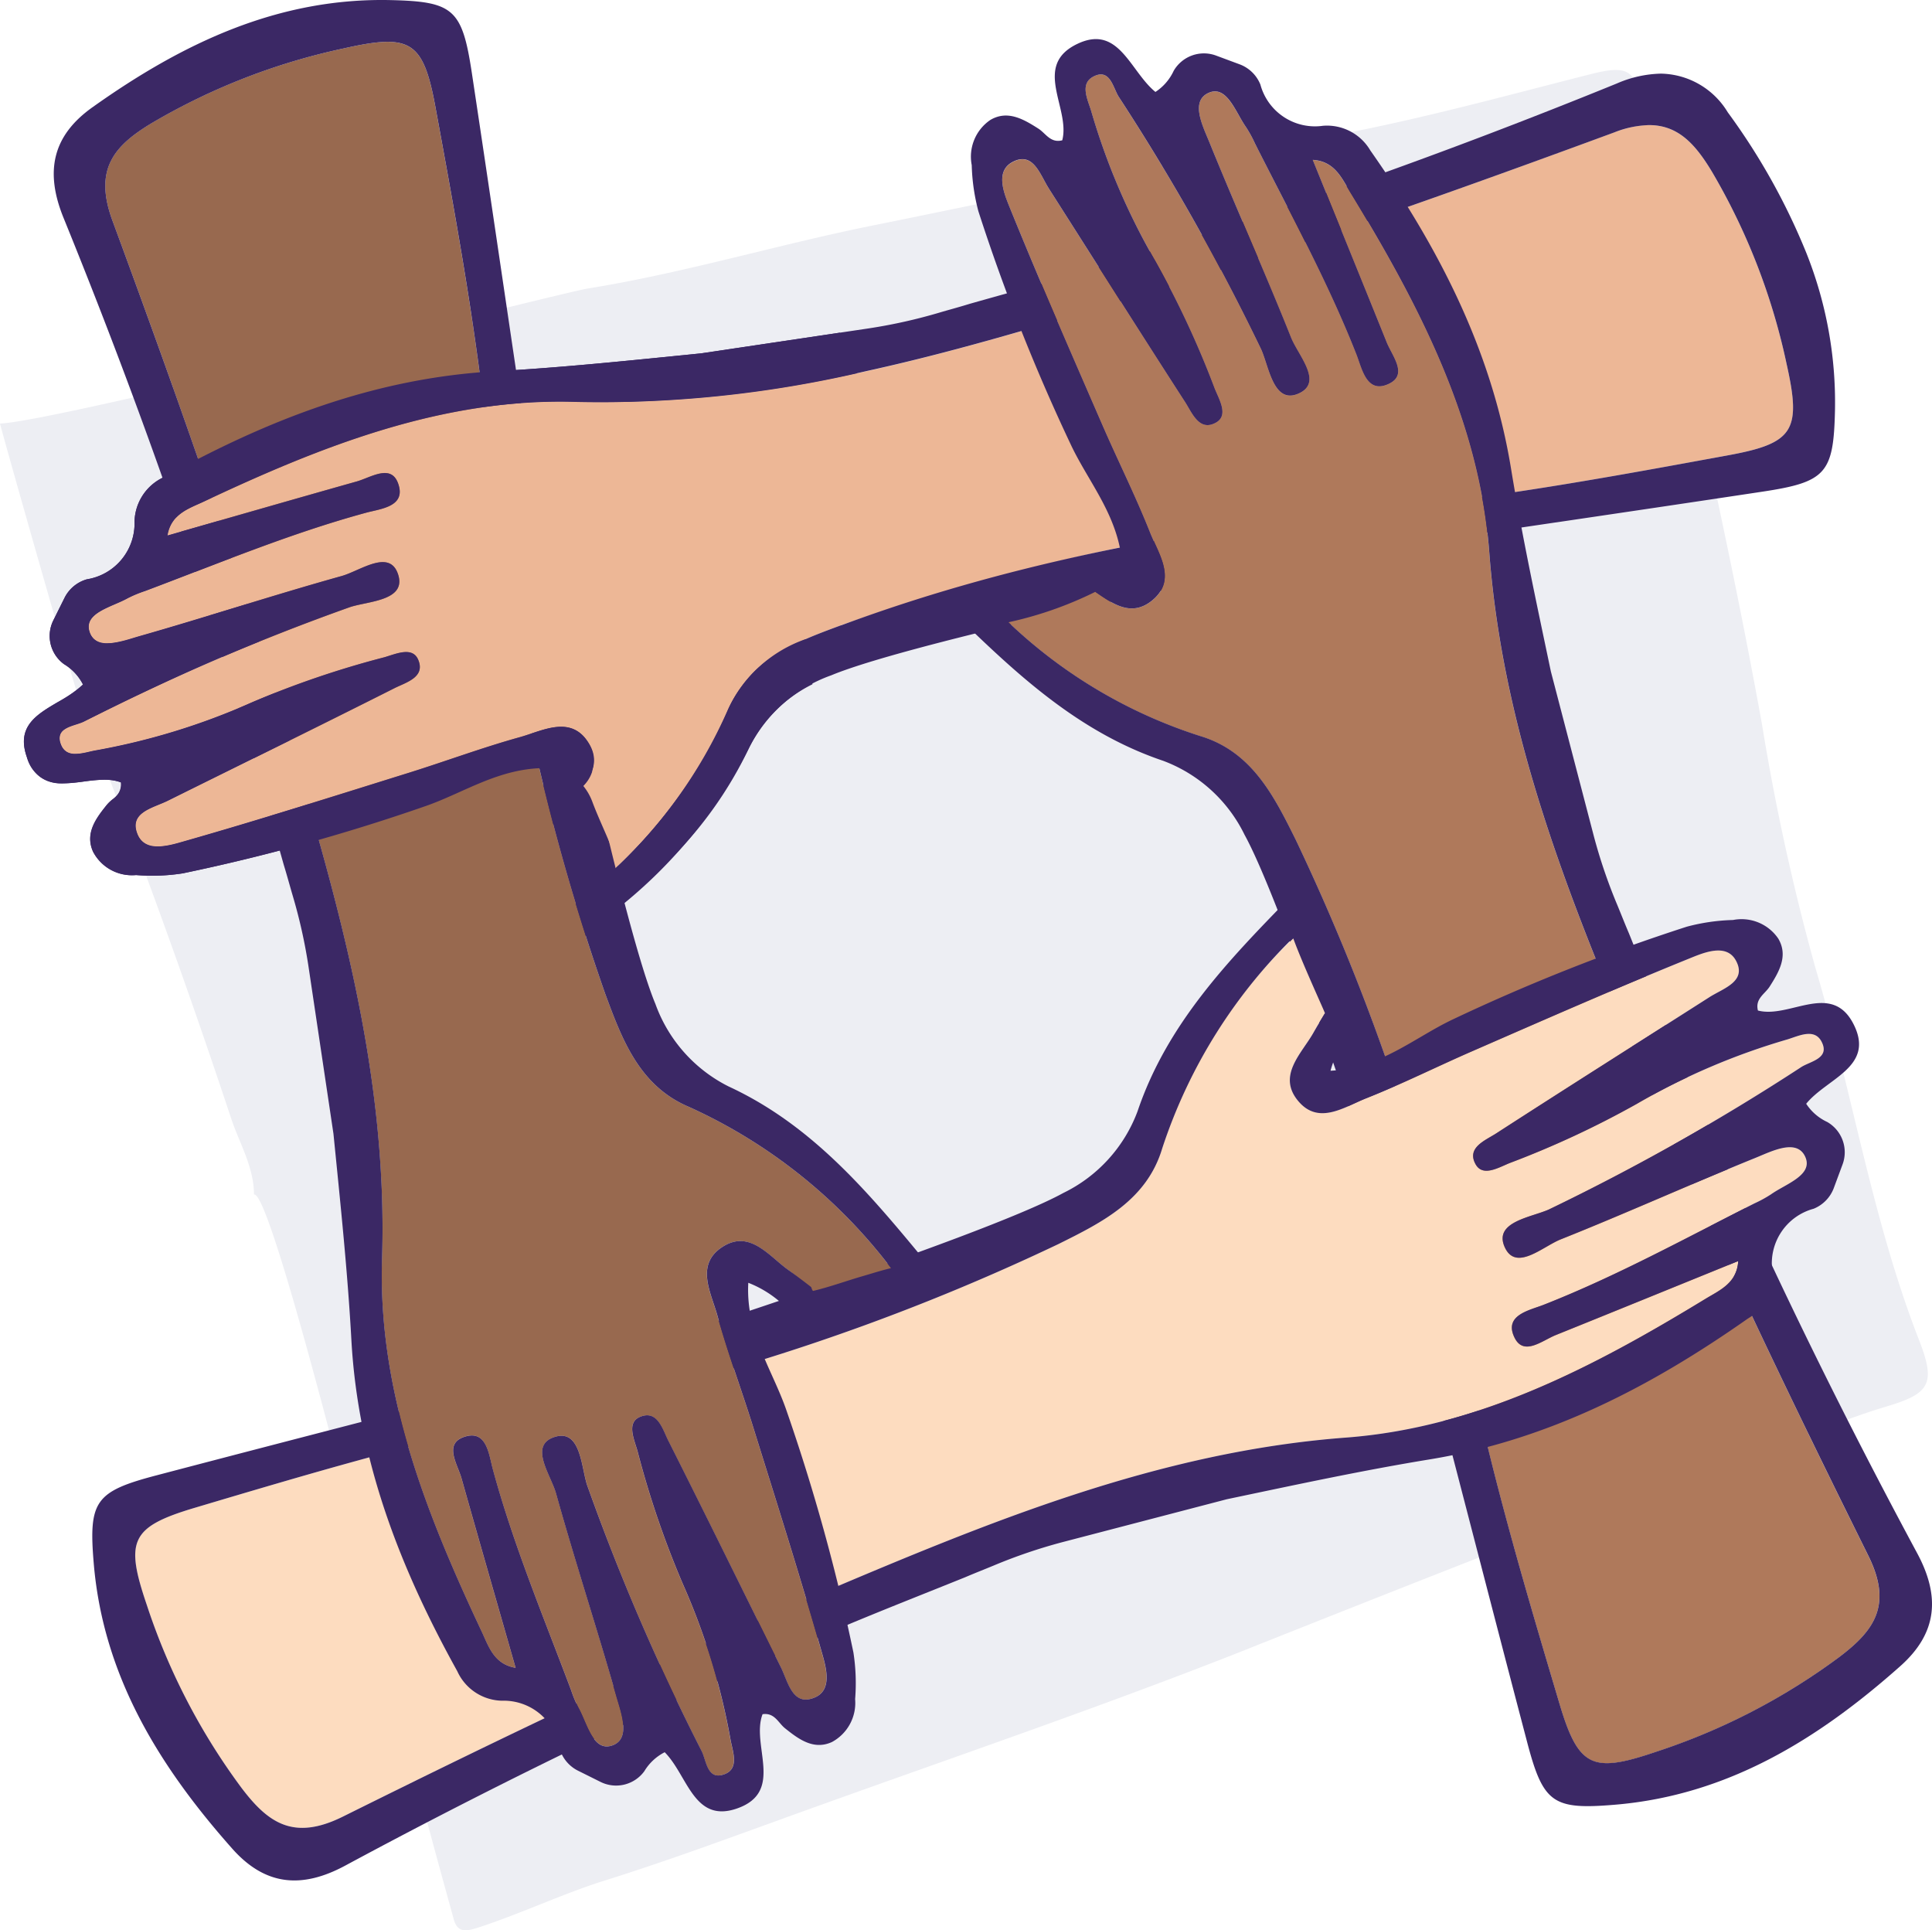
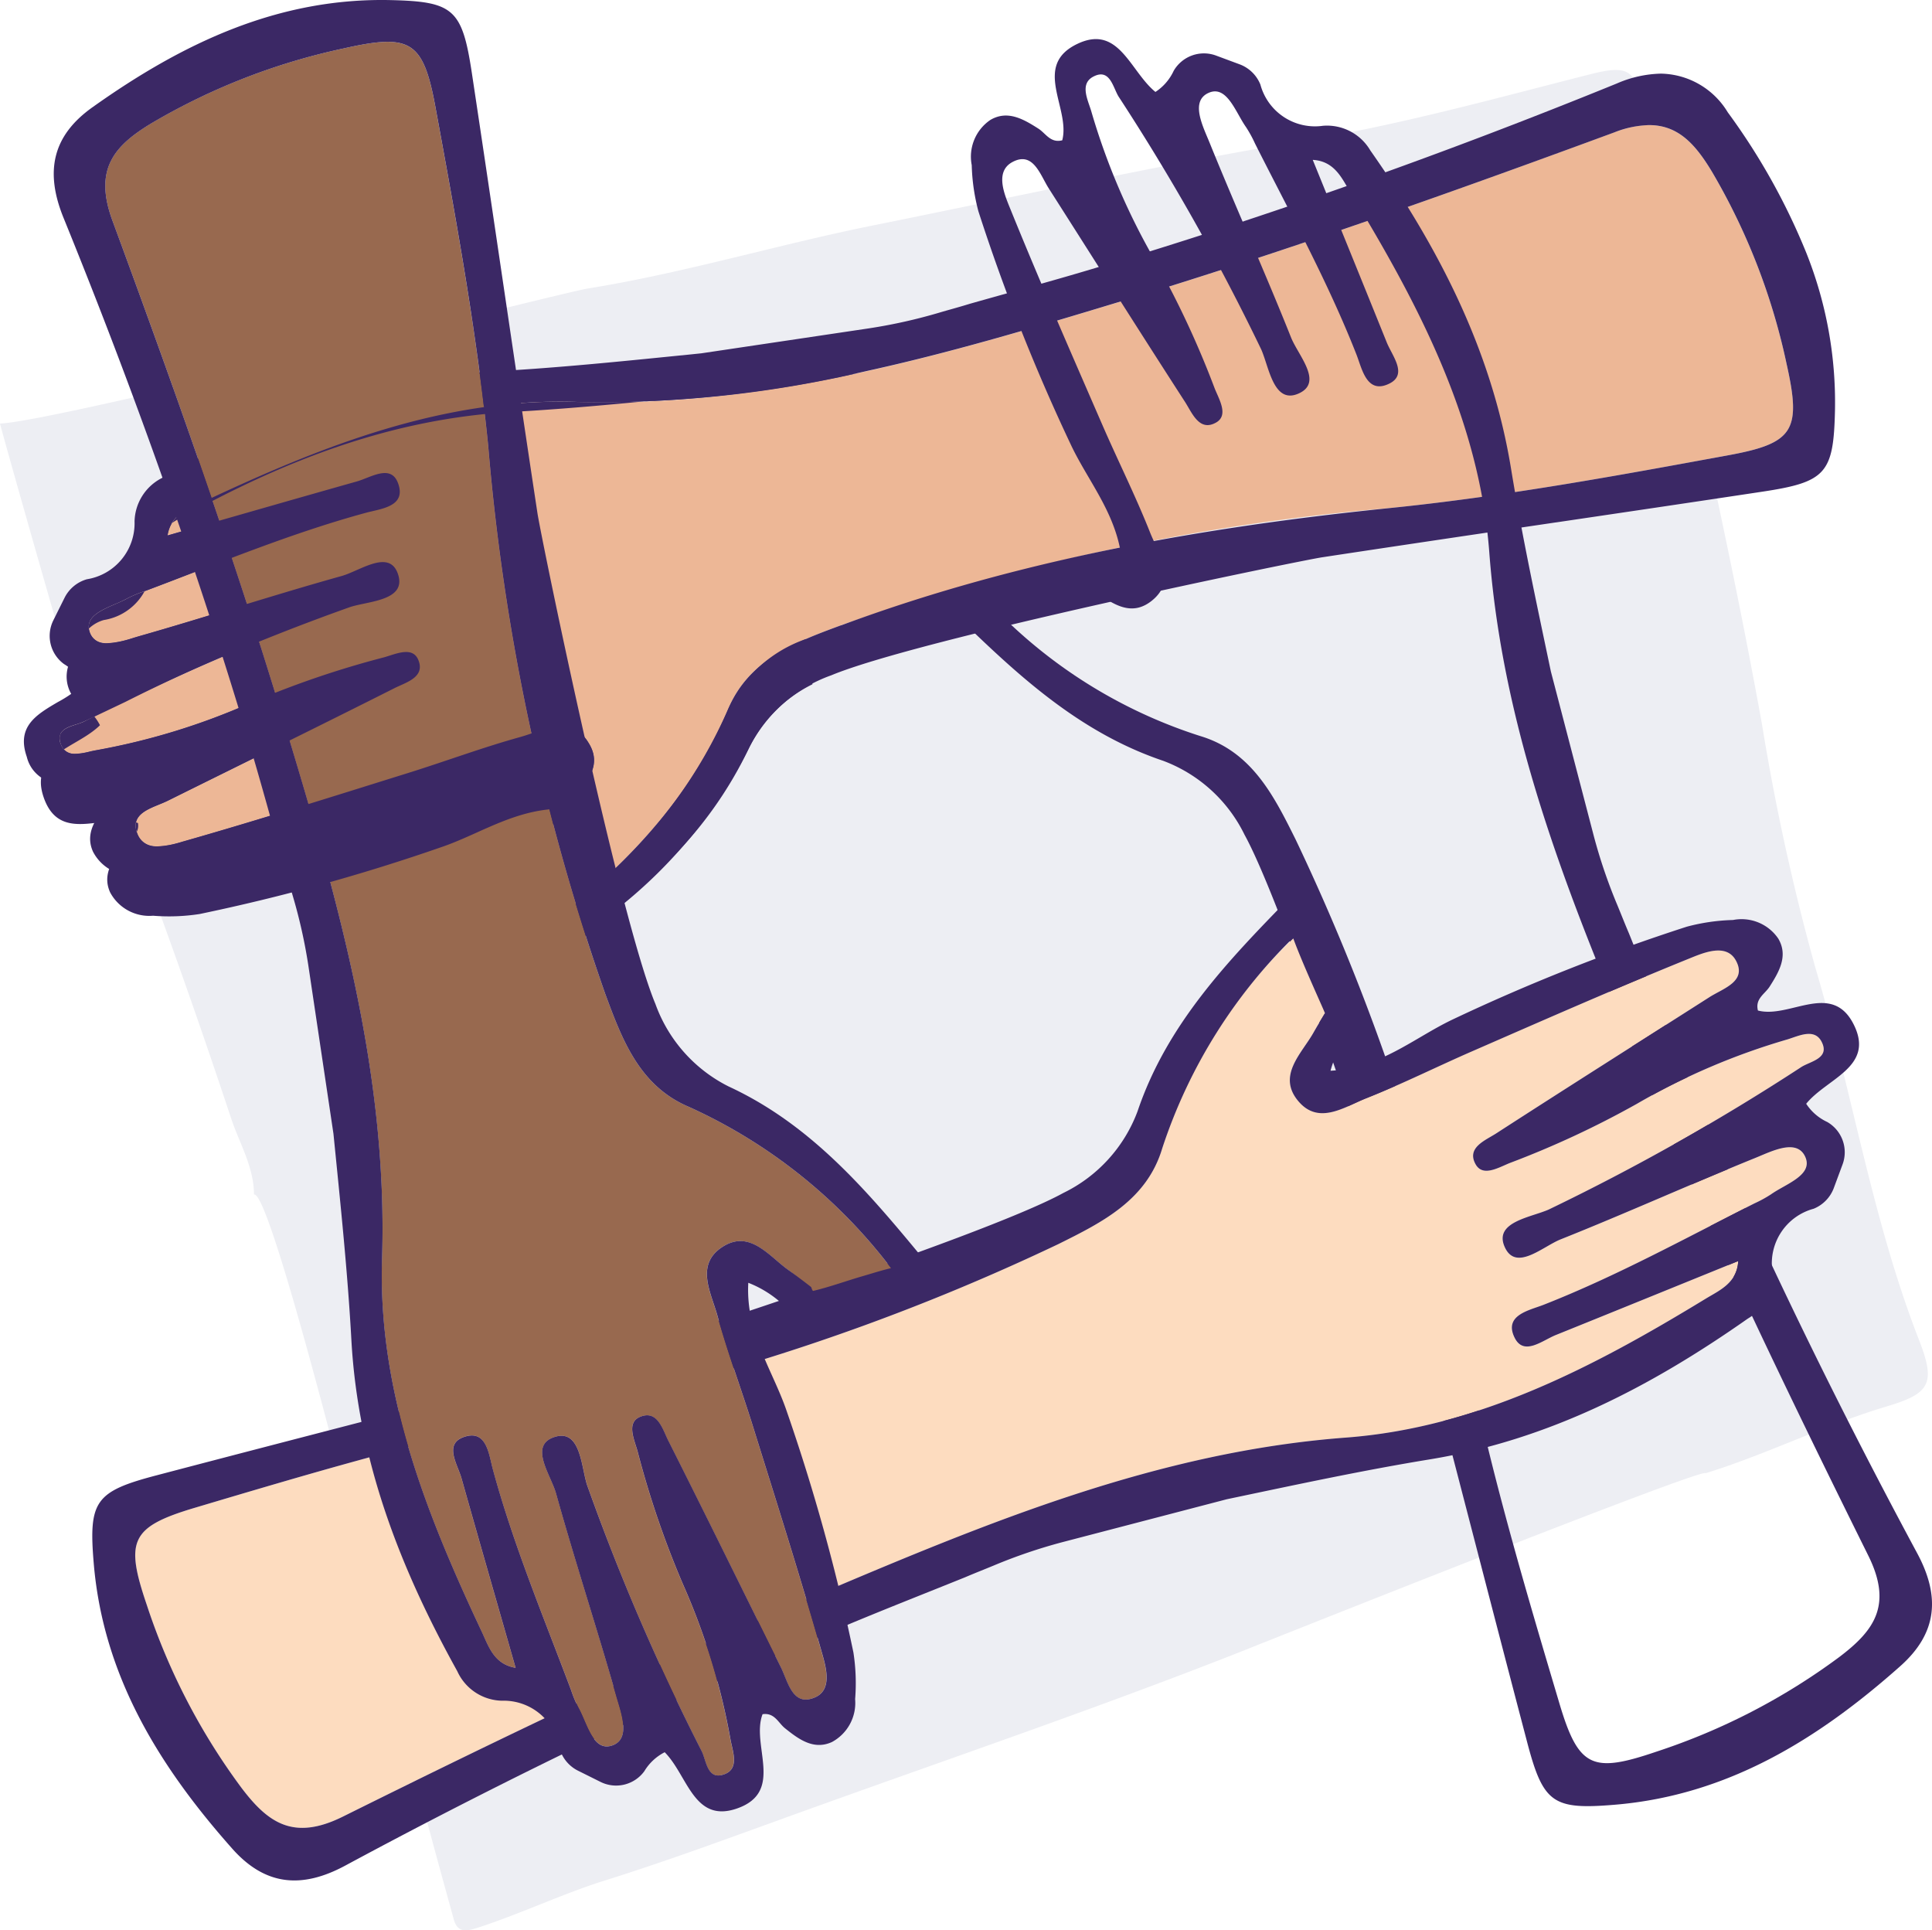
<svg xmlns="http://www.w3.org/2000/svg" width="95.472" height="95.376" viewBox="0 0 95.472 95.376">
  <path fill="#edeef3" d="M94.828 66.199c-2.318-5.951-3.3-12.27-5.113-18.363a111.517 111.517 0 0 1-2.637-12.008c-.993-5.508-2.156-10.987-3.366-16.452-1.039-4.693-1.719-9.445-2.568-14.169-.322-1.79-.728-2-2.543-1.542-4.664 1.182-9.307 2.477-14.056 3.267-7.183 1.2-14.288 2.772-21.421 4.21-4.714.95-9.328 2.35-14.091 3.115-1.342.215-26.144 6.554-29.033 6.67.213.853 3.544 12.586 3.846 13.406 1.235 3.351 2.554 6.671 3.776 10.023a381.568 381.568 0 0 1 3.794 10.883c.411 1.246 1.132 2.411 1.135 3.781.906-.278 6.341 22 6.387 22.215 1 4.57 2.239 9.079 3.482 13.586.2.731.679.587 1.262.4 2.094-.687 4.106-1.647 6.179-2.3 3.125-.98 6.178-2.11 9.253-3.222 7.308-2.642 14.67-5.137 21.907-7.976.425-.167 23.251-9.283 23.264-8.933 3.038-.944 5.89-2.384 8.943-3.3 2.166-.642 2.435-1.146 1.6-3.291Z" />
  <g data-name="Group">
    <path fill="#edb796" d="M8.273 26.456c3.184-.911 6.266-1.8 9.353-2.67.7-.2 1.686-.875 2.04.085.431 1.168-.868 1.265-1.589 1.462-3.735 1.02-7.3 2.511-10.908 3.871a6.122 6.122 0 0 0-.855.355c-.77.434-2.181.717-1.888 1.65.308.981 1.634.46 2.462.224 3.342-.952 6.646-2.037 9.993-2.971.925-.258 2.389-1.375 2.8-.064.4 1.277-1.456 1.3-2.365 1.592a110.565 110.565 0 0 0-13.187 5.673c-.485.228-1.445.274-1.111 1.129.28.717 1.1.4 1.666.291a33.4 33.4 0 0 0 7.737-2.367 46.131 46.131 0 0 1 6.571-2.24c.581-.167 1.388-.544 1.672.121.371.869-.607 1.121-1.176 1.408-3.722 1.876-7.466 3.711-11.2 5.563-.727.361-1.931.57-1.494 1.65.38.939 1.569.56 2.3.351 3.713-1.058 7.394-2.227 11.08-3.377 1.843-.575 3.656-1.253 5.514-1.769 1.13-.314 2.506-1.1 3.381.26.864 1.345-.453 2.289-1.127 3.229-1.257 1.755-2.687 3.386-3.974 5.121-.536.722-1.272 1.682-.445 2.494 1 .985 1.628-.294 2.285-.785 4.241-3.159 8.066-6.682 10.174-11.706 1.034-2.466 3.347-3.317 5.594-4.149a109.382 109.382 0 0 1 27.113-5.786c5.625-.571 11.164-1.587 16.707-2.606 3.283-.6 3.622-1.253 2.887-4.529a31.755 31.755 0 0 0-3.677-9.465c-1.109-1.848-2.257-2.913-4.831-1.965-8.111 2.992-16.269 5.9-24.54 8.407-8.7 2.637-17.441 5.214-26.747 4.914-6.563-.211-12.575 2.17-18.414 4.921-.725.339-1.625.599-1.801 1.678Z" data-name="Path" />
    <path fill="#3b2865" d="M23.941 49.688a2.785 2.785 0 0 1-1.676-.623 1.812 1.812 0 0 1-.8-1.505 4.478 4.478 0 0 1 .42-1.654 16.3 16.3 0 0 1 3.511-5.4l.221-.221a6.317 6.317 0 0 0 1.676-2.329 6.748 6.748 0 0 0-.354-.01 10.136 10.136 0 0 0-4.232 1.183c-.541.243-1.1.495-1.659.69a96.171 96.171 0 0 1-12.017 3.33 9.857 9.857 0 0 1-1.511.117c-.264 0-.531-.011-.8-.032a2.149 2.149 0 0 1-2.123-1.153c-.425-.933.185-1.7.675-2.311a2.067 2.067 0 0 1 .273-.265.886.886 0 0 0 .43-.85 2.283 2.283 0 0 0-.822-.132 8.082 8.082 0 0 0-1.021.09 8.067 8.067 0 0 1-1.008.089 1.713 1.713 0 0 1-1.8-1.309c-.522-1.5.478-2.086 1.537-2.707a6.219 6.219 0 0 0 1.242-.868 2.5 2.5 0 0 0-.938-1.007 1.722 1.722 0 0 1-.527-2.166l.56-1.125a1.782 1.782 0 0 1 1.095-.9 2.8 2.8 0 0 0 2.356-2.853 2.471 2.471 0 0 1 1.459-2.2 47.732 47.732 0 0 1 7.872-3.545 31.79 31.79 0 0 1 8.509-1.679c3.031-.167 6.023-.468 9.192-.787h.017l.963-.1 8.319-1.239a26.167 26.167 0 0 0 3.485-.784c.186-.055.374-.108.556-.159.3-.085.61-.173.913-.267.629-.178 1.262-.355 1.875-.527 1.353-.378 2.753-.769 4.123-1.179 8.548-2.552 17.283-5.64 25.975-9.18a5.75 5.75 0 0 1 2.173-.483 3.937 3.937 0 0 1 3.3 1.912 32.065 32.065 0 0 1 3.879 6.939 19.923 19.923 0 0 1 1.418 7.817c-.036 1.534-.145 2.415-.642 2.97s-1.38.78-2.934 1.015c-3.4.514-6.857 1.025-10.2 1.519h-.009c-3.787.56-7.7 1.139-11.553 1.724-1.177.179-19.985 4.047-24.265 5.833a7.25 7.25 0 0 0-4.07 3.612 19.759 19.759 0 0 1-3.824 5.423 58.033 58.033 0 0 1-4.918 4.384c-.859.709-1.746 1.442-2.594 2.186a2.6 2.6 0 0 1-1.727.716Zm3.785-13.777a1.516 1.516 0 0 1 1.344.773c.689 1.073 0 1.877-.662 2.654-.169.2-.329.385-.465.575-.687.959-1.438 1.9-2.164 2.8-.6.753-1.227 1.531-1.811 2.319l-.027.037c-.519.7-1.23 1.658-.417 2.457a1.051 1.051 0 0 0 .725.363c.415 0 .76-.36 1.094-.708a4.055 4.055 0 0 1 .465-.439c3.79-2.826 7.96-6.428 10.172-11.704 1.032-2.461 3.344-3.317 5.581-4.144h.013c7.706-2.856 16.324-4.697 27.115-5.793 5.664-.575 11.278-1.607 16.707-2.606 1.527-.281 2.5-.572 2.93-1.23s.323-1.67-.043-3.3a31.706 31.706 0 0 0-3.677-9.466c-.834-1.391-1.684-2.318-3.117-2.318a4.977 4.977 0 0 0-1.709.357c-7.288 2.684-15.9 5.784-24.545 8.4-4.4 1.335-8.378 2.512-12.435 3.4a59.438 59.438 0 0 1-12.82 1.543c-.5 0-1-.008-1.489-.024a24.465 24.465 0 0 0-.814-.013c-5.914 0-11.313 1.972-17.6 4.934-.088.041-.18.082-.27.122-.676.3-1.373.61-1.53 1.557l2.432-.7c2.377-.681 4.623-1.325 6.916-1.973.146-.041.3-.1.467-.167a2.743 2.743 0 0 1 .917-.249.661.661 0 0 1 .655.5.891.891 0 0 1 .006.755c-.208.385-.774.514-1.273.629a7.347 7.347 0 0 0-.322.078 89.376 89.376 0 0 0-8.54 2.965c-.775.3-1.576.608-2.366.905a6.09 6.09 0 0 0-.855.355 6.81 6.81 0 0 1-.62.292c-.733.317-1.492.645-1.268 1.358a.809.809 0 0 0 .878.575 4.906 4.906 0 0 0 1.317-.272l.266-.079c1.565-.446 3.148-.929 4.678-1.4 1.738-.53 3.536-1.079 5.315-1.575a5.914 5.914 0 0 0 .738-.289 3.611 3.611 0 0 1 1.295-.4.76.76 0 0 1 .765.625.828.828 0 0 1-.04.694c-.258.44-1 .6-1.648.733-.249.053-.484.1-.677.164a90.137 90.137 0 0 0-11.121 4.7c-.676.322-1.375.655-2.064.979a3.144 3.144 0 0 1-.36.131c-.321.1-.653.21-.774.464a.658.658 0 0 0 .023.533.685.685 0 0 0 .71.455 3.243 3.243 0 0 0 .7-.108c.09-.021.175-.04.256-.056a33.422 33.422 0 0 0 7.737-2.367 44.338 44.338 0 0 1 6.292-2.16l.279-.08c.078-.023.159-.048.244-.076a2.951 2.951 0 0 1 .829-.183.591.591 0 0 1 .6.38c.315.738-.329 1.025-.9 1.278-.1.045-.194.086-.279.129-2.623 1.322-5.3 2.646-7.89 3.925l-.023.012c-1.076.532-2.189 1.082-3.282 1.624-.133.066-.28.126-.435.189-.664.271-1.416.579-1.059 1.461a.965.965 0 0 0 1 .606 4.66 4.66 0 0 0 1.221-.232l.078-.022c3.185-.908 6.4-1.914 9.51-2.887l.055-.017 1.514-.473c.717-.224 1.442-.467 2.142-.7 1.1-.369 2.237-.751 3.372-1.067.186-.052.375-.115.575-.182a4.821 4.821 0 0 1 1.463-.326Z" />
  </g>
  <g data-name="Group">
-     <path fill="#af795b" d="M92.322 76.865c-3.842-7.745-7.605-15.545-10.983-23.5-3.552-8.368-7.049-16.783-7.746-26.068-.492-6.549-3.5-12.271-6.862-17.783-.415-.681-.77-1.548-1.862-1.61 1.247 3.068 2.459 6.037 3.659 9.013.271.674 1.05 1.582.133 2.037-1.115.553-1.351-.728-1.624-1.424-1.413-3.6-3.277-6.986-5.015-10.431a6.122 6.122 0 0 0-.444-.812c-.516-.719-.95-2.091-1.845-1.7-.943.411-.282 1.674.041 2.471 1.304 3.22 2.737 6.391 4.023 9.62.356.892 1.622 2.228.363 2.775-1.227.533-1.449-1.309-1.835-2.181a110.569 110.569 0 0 0-7.053-12.504c-.278-.458-.426-1.407-1.244-.984-.683.355-.28 1.133-.112 1.687a33.4 33.4 0 0 0 3.184 7.44 46.133 46.133 0 0 1 2.93 6.294c.229.56.689 1.322.058 1.676-.824.462-1.18-.483-1.526-1.018-2.264-3.5-4.488-7.026-6.729-10.541-.436-.685-.773-1.859-1.8-1.309-.893.478-.389 1.62-.1 2.326 1.449 3.578 3.005 7.113 4.543 10.655.769 1.771 1.637 3.5 2.349 5.294.433 1.09 1.364 2.374.1 3.39-1.029.829-1.945.147-2.8-.436a18.439 18.439 0 0 1-4.297 1.504 24.551 24.551 0 0 0 9.475 5.624c2.562.765 3.656 2.973 4.723 5.118a109.382 109.382 0 0 1 8.652 26.34c1.169 5.532 2.771 10.93 4.378 16.333.952 3.2 1.633 3.468 4.811 2.386a31.755 31.755 0 0 0 9.018-4.669c1.719-1.3 2.655-2.559 1.437-5.013Z" data-name="Path" />
    <path fill="#3b2865" d="M94.738 76.738c-4.355-8.093-8.348-16.366-11.906-24.844-.8-1.916-1.559-3.853-2.337-5.781-.2-.467-.386-.944-.581-1.415a26.022 26.022 0 0 1-1.152-3.382l-2.124-8.14c-.719-3.423-1.427-6.712-1.968-10.018-.963-5.892-3.6-10.948-6.956-15.728a2.48 2.48 0 0 0-2.34-1.215 2.794 2.794 0 0 1-3.091-2.039 1.774 1.774 0 0 0-1.009-.992l-1.177-.437a1.726 1.726 0 0 0-2.1.756 2.5 2.5 0 0 1-.9 1.04c-1.254-1.02-1.802-3.349-3.848-2.38-2.266 1.075-.339 3.183-.757 4.769-.586.149-.815-.346-1.184-.58-.727-.462-1.517-.929-2.37-.425a2.193 2.193 0 0 0-.919 2.232 9.842 9.842 0 0 0 .331 2.284 95.853 95.853 0 0 0 4.596 11.589c.9 1.883 2.394 3.554 2.521 6.011-.08-.021-.152-.047-.227-.071a1.883 1.883 0 0 1-1.057 1.239l-.06.029c.856.583 1.772 1.265 2.8.436 1.26-1.016.33-2.3-.1-3.39-.712-1.793-1.58-3.523-2.349-5.293-1.539-3.543-3.091-7.078-4.544-10.661-.286-.706-.79-1.848.1-2.326 1.027-.55 1.364.625 1.8 1.309 2.244 3.517 4.469 7.046 6.732 10.547.346.535.7 1.48 1.526 1.018.631-.353.171-1.116-.058-1.676a46.139 46.139 0 0 0-2.93-6.294 33.4 33.4 0 0 1-3.181-7.439c-.169-.554-.571-1.332.112-1.687.815-.424.963.525 1.242.983a110.558 110.558 0 0 1 7.053 12.5c.387.872.608 2.714 1.835 2.181 1.259-.547-.008-1.883-.363-2.775-1.287-3.228-2.719-6.4-4.023-9.618-.323-.8-.984-2.06-.041-2.471.9-.391 1.329.981 1.842 1.7a6.122 6.122 0 0 1 .444.812c1.738 3.445 3.6 6.827 5.015 10.431.273.7.508 1.977 1.624 1.424.917-.455.138-1.363-.133-2.038-1.2-2.976-2.409-5.945-3.655-9.014 1.092.062 1.447.93 1.862 1.61 3.359 5.511 6.37 11.234 6.862 17.783.7 9.286 4.194 17.7 7.746 26.068 3.377 7.956 7.141 15.755 10.983 23.5 1.217 2.454.282 3.713-1.437 5.013a31.758 31.758 0 0 1-9.018 4.668c-3.178 1.082-3.86.814-4.811-2.386-1.607-5.4-3.209-10.8-4.378-16.333a109.382 109.382 0 0 0-8.653-26.34c-1.067-2.145-2.161-4.353-4.723-5.118a24.551 24.551 0 0 1-9.475-5.624 13.183 13.183 0 0 1-1.946.271c2.807 2.708 5.724 5.272 9.595 6.578a7.334 7.334 0 0 1 4.026 3.661c2.232 4.061 8.062 22.241 8.4 23.5 1.871 7.091 3.687 14.2 5.552 21.289.8 3.06 1.275 3.386 4.345 3.129 5.57-.466 10.04-3.236 14.1-6.844 1.832-1.626 1.995-3.435.837-5.586Z" data-name="Path" />
  </g>
  <g data-name="Group">
    <path fill="#fddcbf" d="M76.529 59.766a110.562 110.562 0 0 0 12.5-7.052c.458-.279 1.407-.427.984-1.242-.355-.683-1.133-.28-1.687-.112a33.406 33.406 0 0 0-7.437 3.176 46.124 46.124 0 0 1-6.294 2.93c-.56.229-1.322.689-1.676.058-.461-.824.483-1.18 1.018-1.526 3.501-2.263 7.027-4.487 10.543-6.732.685-.436 1.859-.773 1.309-1.8-.478-.893-1.62-.389-2.326-.1-3.578 1.449-7.113 3-10.655 4.543-1.771.769-3.5 1.637-5.294 2.349-1.09.433-2.374 1.363-3.39.1-1-1.245.206-2.324.775-3.331.184-.326.38-.647.574-.968-.021-.093-1.121-2.471-1.563-3.693a24.512 24.512 0 0 0-6.48 10.372c-.765 2.562-2.973 3.656-5.118 4.723a109.386 109.386 0 0 1-26.34 8.653c-5.532 1.169-10.931 2.772-16.333 4.378-3.2.952-3.468 1.633-2.386 4.811a31.754 31.754 0 0 0 4.668 9.018c1.3 1.719 2.56 2.654 5.013 1.437 7.746-3.841 15.546-7.605 23.501-10.982 8.368-3.552 16.783-7.049 26.068-7.746 6.548-.492 12.271-3.5 17.783-6.862.681-.415 1.548-.77 1.61-1.862-3.068 1.246-6.037 2.46-9.016 3.66-.674.271-1.582 1.05-2.037.134-.554-1.115.728-1.351 1.424-1.624 3.6-1.413 6.986-3.277 10.431-5.015a6.14 6.14 0 0 0 .812-.444c.719-.513 2.091-.946 1.7-1.842-.411-.943-1.674-.282-2.471.041-3.221 1.3-6.39 2.736-9.618 4.023-.892.356-2.228 1.622-2.775.363-.531-1.236 1.311-1.454 2.183-1.836Z" data-name="Path" />
    <path fill="#3b2865" d="M91.636 50.685c-1.076-2.269-3.183-.34-4.766-.757-.149-.586.346-.815.58-1.184.462-.727.929-1.517.425-2.37a2.193 2.193 0 0 0-2.235-.919 9.843 9.843 0 0 0-2.284.331 95.865 95.865 0 0 0-11.596 4.596c-1.883.9-3.554 2.394-6.011 2.521a5.05 5.05 0 0 1 .592-1.358 2.526 2.526 0 0 1-.868-1.479c-.194.321-.389.641-.574.968-.569 1.007-1.778 2.087-.775 3.331 1.016 1.26 2.3.33 3.39-.1 1.793-.712 3.523-1.58 5.294-2.349 3.541-1.545 7.076-3.101 10.652-4.55.706-.286 1.848-.79 2.326.1.55 1.027-.625 1.364-1.309 1.8-3.517 2.245-7.039 4.469-10.54 6.733-.535.346-1.48.7-1.018 1.526.353.631 1.116.171 1.676-.058a46.125 46.125 0 0 0 6.294-2.93 33.406 33.406 0 0 1 7.439-3.182c.554-.169 1.332-.571 1.687.112.424.815-.525.963-.984 1.242a110.563 110.563 0 0 1-12.5 7.052c-.872.387-2.714.608-2.181 1.835.547 1.259 1.883-.008 2.775-.363 3.228-1.287 6.4-2.719 9.618-4.023.8-.323 2.06-.984 2.471-.041.391.9-.981 1.329-1.7 1.842a6.14 6.14 0 0 1-.812.444c-3.445 1.738-6.827 3.6-10.431 5.015-.7.273-1.977.508-1.424 1.624.455.917 1.363.138 2.037-.134 2.976-1.2 5.945-2.409 9.014-3.655-.062 1.092-.929 1.447-1.61 1.862-5.511 3.359-11.234 6.37-17.783 6.862-9.286.7-17.7 4.194-26.068 7.746-7.956 3.377-15.755 7.141-23.5 10.983-2.454 1.217-3.713.282-5.013-1.437a31.754 31.754 0 0 1-4.668-9.018c-1.082-3.178-.814-3.86 2.386-4.811 5.4-1.607 10.8-3.209 16.333-4.378a109.386 109.386 0 0 0 26.34-8.653c2.145-1.067 4.353-2.161 5.118-4.723a25.845 25.845 0 0 1 6.7-10.627 6.286 6.286 0 0 1-.396-1.766c-3.043 3.117-6.068 6.249-7.526 10.569a7.335 7.335 0 0 1-3.661 4.026c-4.061 2.232-22.241 8.062-23.5 8.395-7.09 1.871-14.198 3.687-21.29 5.552-3.061.8-3.386 1.275-3.129 4.345.467 5.575 3.241 10.045 6.845 14.106 1.626 1.832 3.435 1.995 5.586.837 8.093-4.357 16.367-8.347 24.844-11.906 1.916-.8 3.853-1.559 5.781-2.337.467-.2.944-.386 1.415-.581a26.03 26.03 0 0 1 3.381-1.152l8.14-2.124c3.423-.719 6.712-1.427 10.018-1.968 5.892-.963 10.948-3.6 15.728-6.956a2.48 2.48 0 0 0 1.215-2.34 2.794 2.794 0 0 1 2.038-3.089 1.775 1.775 0 0 0 .992-1.009l.437-1.178a1.726 1.726 0 0 0-.756-2.1 2.5 2.5 0 0 1-1.04-.9c1.021-1.256 3.35-1.804 2.381-3.85Z" data-name="Path" />
  </g>
  <g data-name="Group">
    <path fill="#98694f" d="M37.212 70.499c-.575-1.843-1.253-3.656-1.769-5.514-.314-1.13-1.1-2.506.26-3.381 1.345-.864 2.289.453 3.229 1.127.39.279.865.758 1.245 1.052.859-.206 1.625-.491 2.473-.737.352-.1.918-.283 1.383-.39a26.024 26.024 0 0 0-9.978-7.962c-2.466-1.034-3.318-3.347-4.149-5.594a109.38 109.38 0 0 1-5.786-27.114c-.571-5.625-1.587-11.164-2.606-16.707-.6-3.283-1.253-3.622-4.529-2.887A31.755 31.755 0 0 0 7.52 6.067c-1.848 1.11-2.913 2.262-1.965 4.832 2.992 8.111 5.9 16.269 8.407 24.54 2.637 8.7 5.214 17.441 4.914 26.747-.211 6.564 2.17 12.575 4.921 18.415.34.721.6 1.621 1.679 1.8-.911-3.184-1.8-6.266-2.67-9.353-.2-.7-.875-1.686.085-2.04 1.168-.431 1.265.868 1.462 1.589 1.02 3.735 2.511 7.3 3.871 10.908a6.121 6.121 0 0 0 .355.855c.434.77.717 2.18 1.65 1.888.981-.308.46-1.634.224-2.461-.952-3.342-2.037-6.646-2.971-9.993-.258-.925-1.375-2.389-.064-2.8 1.277-.4 1.3 1.456 1.592 2.365a110.564 110.564 0 0 0 5.672 13.186c.228.486.274 1.445 1.129 1.111.717-.28.4-1.1.291-1.666a33.405 33.405 0 0 0-2.367-7.737 46.126 46.126 0 0 1-2.24-6.571c-.167-.581-.544-1.389.121-1.672.869-.371 1.121.607 1.408 1.176 1.876 3.722 3.711 7.466 5.563 11.2.361.727.57 1.931 1.65 1.494.939-.38.56-1.569.351-2.3-1.057-3.713-2.226-7.395-3.376-11.081Z" data-name="Path" />
    <path fill="#3b2865" d="M38.842 69.626c-.689-1.968-2-3.79-1.864-6.246a5.374 5.374 0 0 1 1.779 1.137c.246-.425.837-.411 1.467-.562.011 0-.148-.36-.137-.362a39.65 39.65 0 0 0-1.151-.863c-.94-.673-1.885-1.991-3.229-1.127-1.362.875-.574 2.252-.26 3.381.516 1.859 1.194 3.671 1.769 5.514 1.15 3.686 2.319 7.367 3.377 11.08.209.732.588 1.922-.351 2.3-1.08.437-1.289-.767-1.65-1.494-1.852-3.735-3.687-7.478-5.563-11.2-.287-.569-.539-1.546-1.408-1.176-.665.284-.289 1.091-.121 1.672a46.127 46.127 0 0 0 2.24 6.571 33.406 33.406 0 0 1 2.367 7.737c.108.569.426 1.386-.291 1.666-.855.334-.9-.625-1.129-1.111a110.568 110.568 0 0 1-5.68-13.183c-.291-.908-.314-2.764-1.592-2.365-1.31.41-.194 1.873.064 2.8.934 3.347 2.019 6.651 2.971 9.993.236.828.758 2.153-.224 2.461-.933.293-1.216-1.117-1.65-1.888a6.122 6.122 0 0 1-.355-.855c-1.357-3.611-2.849-7.173-3.864-10.906-.2-.721-.294-2.02-1.462-1.589-.96.354-.283 1.341-.085 2.04.871 3.087 1.76 6.169 2.67 9.353-1.079-.179-1.339-1.079-1.679-1.8-2.75-5.839-5.132-11.851-4.921-18.415.3-9.307-2.277-18.047-4.914-26.747-2.509-8.274-5.419-16.431-8.409-24.542-.948-2.57.117-3.722 1.965-4.831a31.755 31.755 0 0 1 9.465-3.677c3.276-.736 3.925-.4 4.529 2.887 1.02 5.543 2.035 11.082 2.606 16.707A109.38 109.38 0 0 0 29.907 49.1c.831 2.247 1.683 4.559 4.149 5.594a26.024 26.024 0 0 1 9.978 7.962 2.007 2.007 0 0 0 .57-.2 2.16 2.16 0 0 1 .965-.329c-2.729-3.3-5.5-6.57-9.569-8.45a7.334 7.334 0 0 1-3.611-4.071c-1.785-4.276-5.638-22.975-5.832-24.264-1.1-7.25-2.148-14.509-3.244-21.761C22.838.452 22.405.078 19.326.005 13.732-.126 8.992 2.154 4.569 5.3c-2 1.421-2.35 3.2-1.429 5.464 3.466 8.516 6.549 17.168 9.181 25.978.595 1.991 1.138 4 1.705 6 .15.486.283.98.426 1.469a26.017 26.017 0 0 1 .784 3.485l1.242 8.321c.348 3.48.7 6.826.885 10.171.328 5.961 2.4 11.27 5.234 16.382a2.48 2.48 0 0 0 2.2 1.459 2.794 2.794 0 0 1 2.853 2.356 1.774 1.774 0 0 0 .9 1.095l1.125.56a1.726 1.726 0 0 0 2.165-.528 2.5 2.5 0 0 1 1.007-.938c1.141 1.149 1.436 3.524 3.574 2.779 2.371-.826.678-3.129 1.262-4.658.6-.085.774.431 1.115.7.673.538 1.409 1.086 2.311.676a2.193 2.193 0 0 0 1.148-2.122 9.842 9.842 0 0 0-.085-2.306 95.857 95.857 0 0 0-3.33-12.017Z" data-name="Path" />
  </g>
  <g data-name="Group">
-     <path fill="#edb796" d="M42.515 18.872c-.056-.143-.109-.286-.166-.428a57.014 57.014 0 0 1-13.862 1.413c-6.563-.213-12.575 2.171-18.414 4.921-.721.34-1.621.6-1.8 1.679 3.184-.911 6.266-1.8 9.353-2.67.7-.2 1.686-.875 2.04.085.431 1.168-.868 1.265-1.589 1.462-3.735 1.019-7.297 2.51-10.908 3.871a6.116 6.116 0 0 0-.855.355c-.77.434-2.181.717-1.888 1.65.308.981 1.634.46 2.461.224 3.342-.952 6.646-2.037 9.993-2.971.925-.258 2.389-1.375 2.8-.064.4 1.277-1.456 1.3-2.365 1.592a110.571 110.571 0 0 0-13.186 5.673c-.485.228-1.445.274-1.111 1.129.28.717 1.1.4 1.666.291a33.408 33.408 0 0 0 7.737-2.367 46.129 46.129 0 0 1 6.571-2.24c.581-.167 1.388-.544 1.672.121.371.869-.607 1.121-1.176 1.408-3.722 1.876-7.466 3.711-11.2 5.563-.727.361-1.931.57-1.494 1.65.38.939 1.569.56 2.3.351 3.713-1.058 7.394-2.227 11.08-3.377 1.843-.575 3.656-1.253 5.514-1.769 1.13-.314 2.506-1.1 3.381.26a1.7 1.7 0 0 1-.245 2.147 2.759 2.759 0 0 1 .439.761c.369 1 .93 2.073 1.282 3.174a23.431 23.431 0 0 0 5.435-7.728 6.62 6.62 0 0 1 3.839-3.462 40.747 40.747 0 0 1-.22-5.265c.05-2.401.35-6.318 2.916-7.439Z" data-name="Path" />
-     <path fill="#3b2865" d="M27.294 37.959a4.99 4.99 0 0 1-.337.7 2 2 0 0 1 1.374.767c.673-.791 1.457-1.631.74-2.746-.875-1.362-2.252-.574-3.381-.26-1.859.516-3.671 1.194-5.514 1.769-3.686 1.15-7.367 2.319-11.08 3.377-.732.209-1.922.587-2.3-.351-.437-1.08.767-1.289 1.494-1.65 3.735-1.852 7.478-3.687 11.2-5.563.569-.287 1.546-.539 1.176-1.408-.284-.665-1.091-.289-1.672-.121a46.126 46.126 0 0 0-6.571 2.24 33.408 33.408 0 0 1-7.742 2.371c-.569.108-1.386.426-1.666-.291-.334-.855.625-.9 1.111-1.129a110.571 110.571 0 0 1 13.186-5.675c.908-.291 2.764-.314 2.365-1.592-.41-1.31-1.873-.194-2.8.064-3.347.934-6.651 2.019-9.993 2.971-.828.236-2.153.758-2.461-.224-.293-.933 1.117-1.216 1.888-1.65a6.116 6.116 0 0 1 .855-.355c3.615-1.358 7.176-2.85 10.915-3.867.721-.2 2.02-.294 1.589-1.462-.354-.96-1.341-.283-2.04-.085-3.087.871-6.169 1.76-9.353 2.67.179-1.079 1.079-1.339 1.8-1.679 5.839-2.75 11.851-5.132 18.414-4.921a57.014 57.014 0 0 0 13.858-1.415c-.268-.674-.554-1.341-.838-2.008l-6.852 1.022c-3.48.348-6.826.7-10.171.885-5.961.328-11.27 2.4-16.382 5.234a2.48 2.48 0 0 0-1.459 2.2 2.794 2.794 0 0 1-2.356 2.85 1.774 1.774 0 0 0-1.095.9l-.56 1.125a1.726 1.726 0 0 0 .528 2.165 2.5 2.5 0 0 1 .938 1.007c-1.149 1.139-3.521 1.435-2.779 3.572.826 2.371 3.129.678 4.658 1.262.085.6-.431.774-.7 1.115-.537.673-1.086 1.409-.676 2.311a2.192 2.192 0 0 0 2.12 1.152 9.835 9.835 0 0 0 2.306-.085 95.84 95.84 0 0 0 12.016-3.33c1.969-.685 3.791-1.998 6.247-1.862ZM35.982 35.037a24 24 0 0 1-6.047 8.31 6.95 6.95 0 0 1 .5 1.139c.04.13.074.261.1.393a23.73 23.73 0 0 0 6.463-7.9 6.868 6.868 0 0 1 3.151-3.171 30.152 30.152 0 0 1-.329-2.233 6.62 6.62 0 0 0-3.838 3.462Z" data-name="Path" />
+     <path fill="#3b2865" d="M27.294 37.959a4.99 4.99 0 0 1-.337.7 2 2 0 0 1 1.374.767c.673-.791 1.457-1.631.74-2.746-.875-1.362-2.252-.574-3.381-.26-1.859.516-3.671 1.194-5.514 1.769-3.686 1.15-7.367 2.319-11.08 3.377-.732.209-1.922.587-2.3-.351-.437-1.08.767-1.289 1.494-1.65 3.735-1.852 7.478-3.687 11.2-5.563.569-.287 1.546-.539 1.176-1.408-.284-.665-1.091-.289-1.672-.121a46.126 46.126 0 0 0-6.571 2.24 33.408 33.408 0 0 1-7.742 2.371c-.569.108-1.386.426-1.666-.291-.334-.855.625-.9 1.111-1.129a110.571 110.571 0 0 1 13.186-5.675c.908-.291 2.764-.314 2.365-1.592-.41-1.31-1.873-.194-2.8.064-3.347.934-6.651 2.019-9.993 2.971-.828.236-2.153.758-2.461-.224-.293-.933 1.117-1.216 1.888-1.65a6.116 6.116 0 0 1 .855-.355c3.615-1.358 7.176-2.85 10.915-3.867.721-.2 2.02-.294 1.589-1.462-.354-.96-1.341-.283-2.04-.085-3.087.871-6.169 1.76-9.353 2.67.179-1.079 1.079-1.339 1.8-1.679 5.839-2.75 11.851-5.132 18.414-4.921a57.014 57.014 0 0 0 13.858-1.415l-6.852 1.022c-3.48.348-6.826.7-10.171.885-5.961.328-11.27 2.4-16.382 5.234a2.48 2.48 0 0 0-1.459 2.2 2.794 2.794 0 0 1-2.356 2.85 1.774 1.774 0 0 0-1.095.9l-.56 1.125a1.726 1.726 0 0 0 .528 2.165 2.5 2.5 0 0 1 .938 1.007c-1.149 1.139-3.521 1.435-2.779 3.572.826 2.371 3.129.678 4.658 1.262.085.6-.431.774-.7 1.115-.537.673-1.086 1.409-.676 2.311a2.192 2.192 0 0 0 2.12 1.152 9.835 9.835 0 0 0 2.306-.085 95.84 95.84 0 0 0 12.016-3.33c1.969-.685 3.791-1.998 6.247-1.862ZM35.982 35.037a24 24 0 0 1-6.047 8.31 6.95 6.95 0 0 1 .5 1.139c.04.13.074.261.1.393a23.73 23.73 0 0 0 6.463-7.9 6.868 6.868 0 0 1 3.151-3.171 30.152 30.152 0 0 1-.329-2.233 6.62 6.62 0 0 0-3.838 3.462Z" data-name="Path" />
  </g>
</svg>